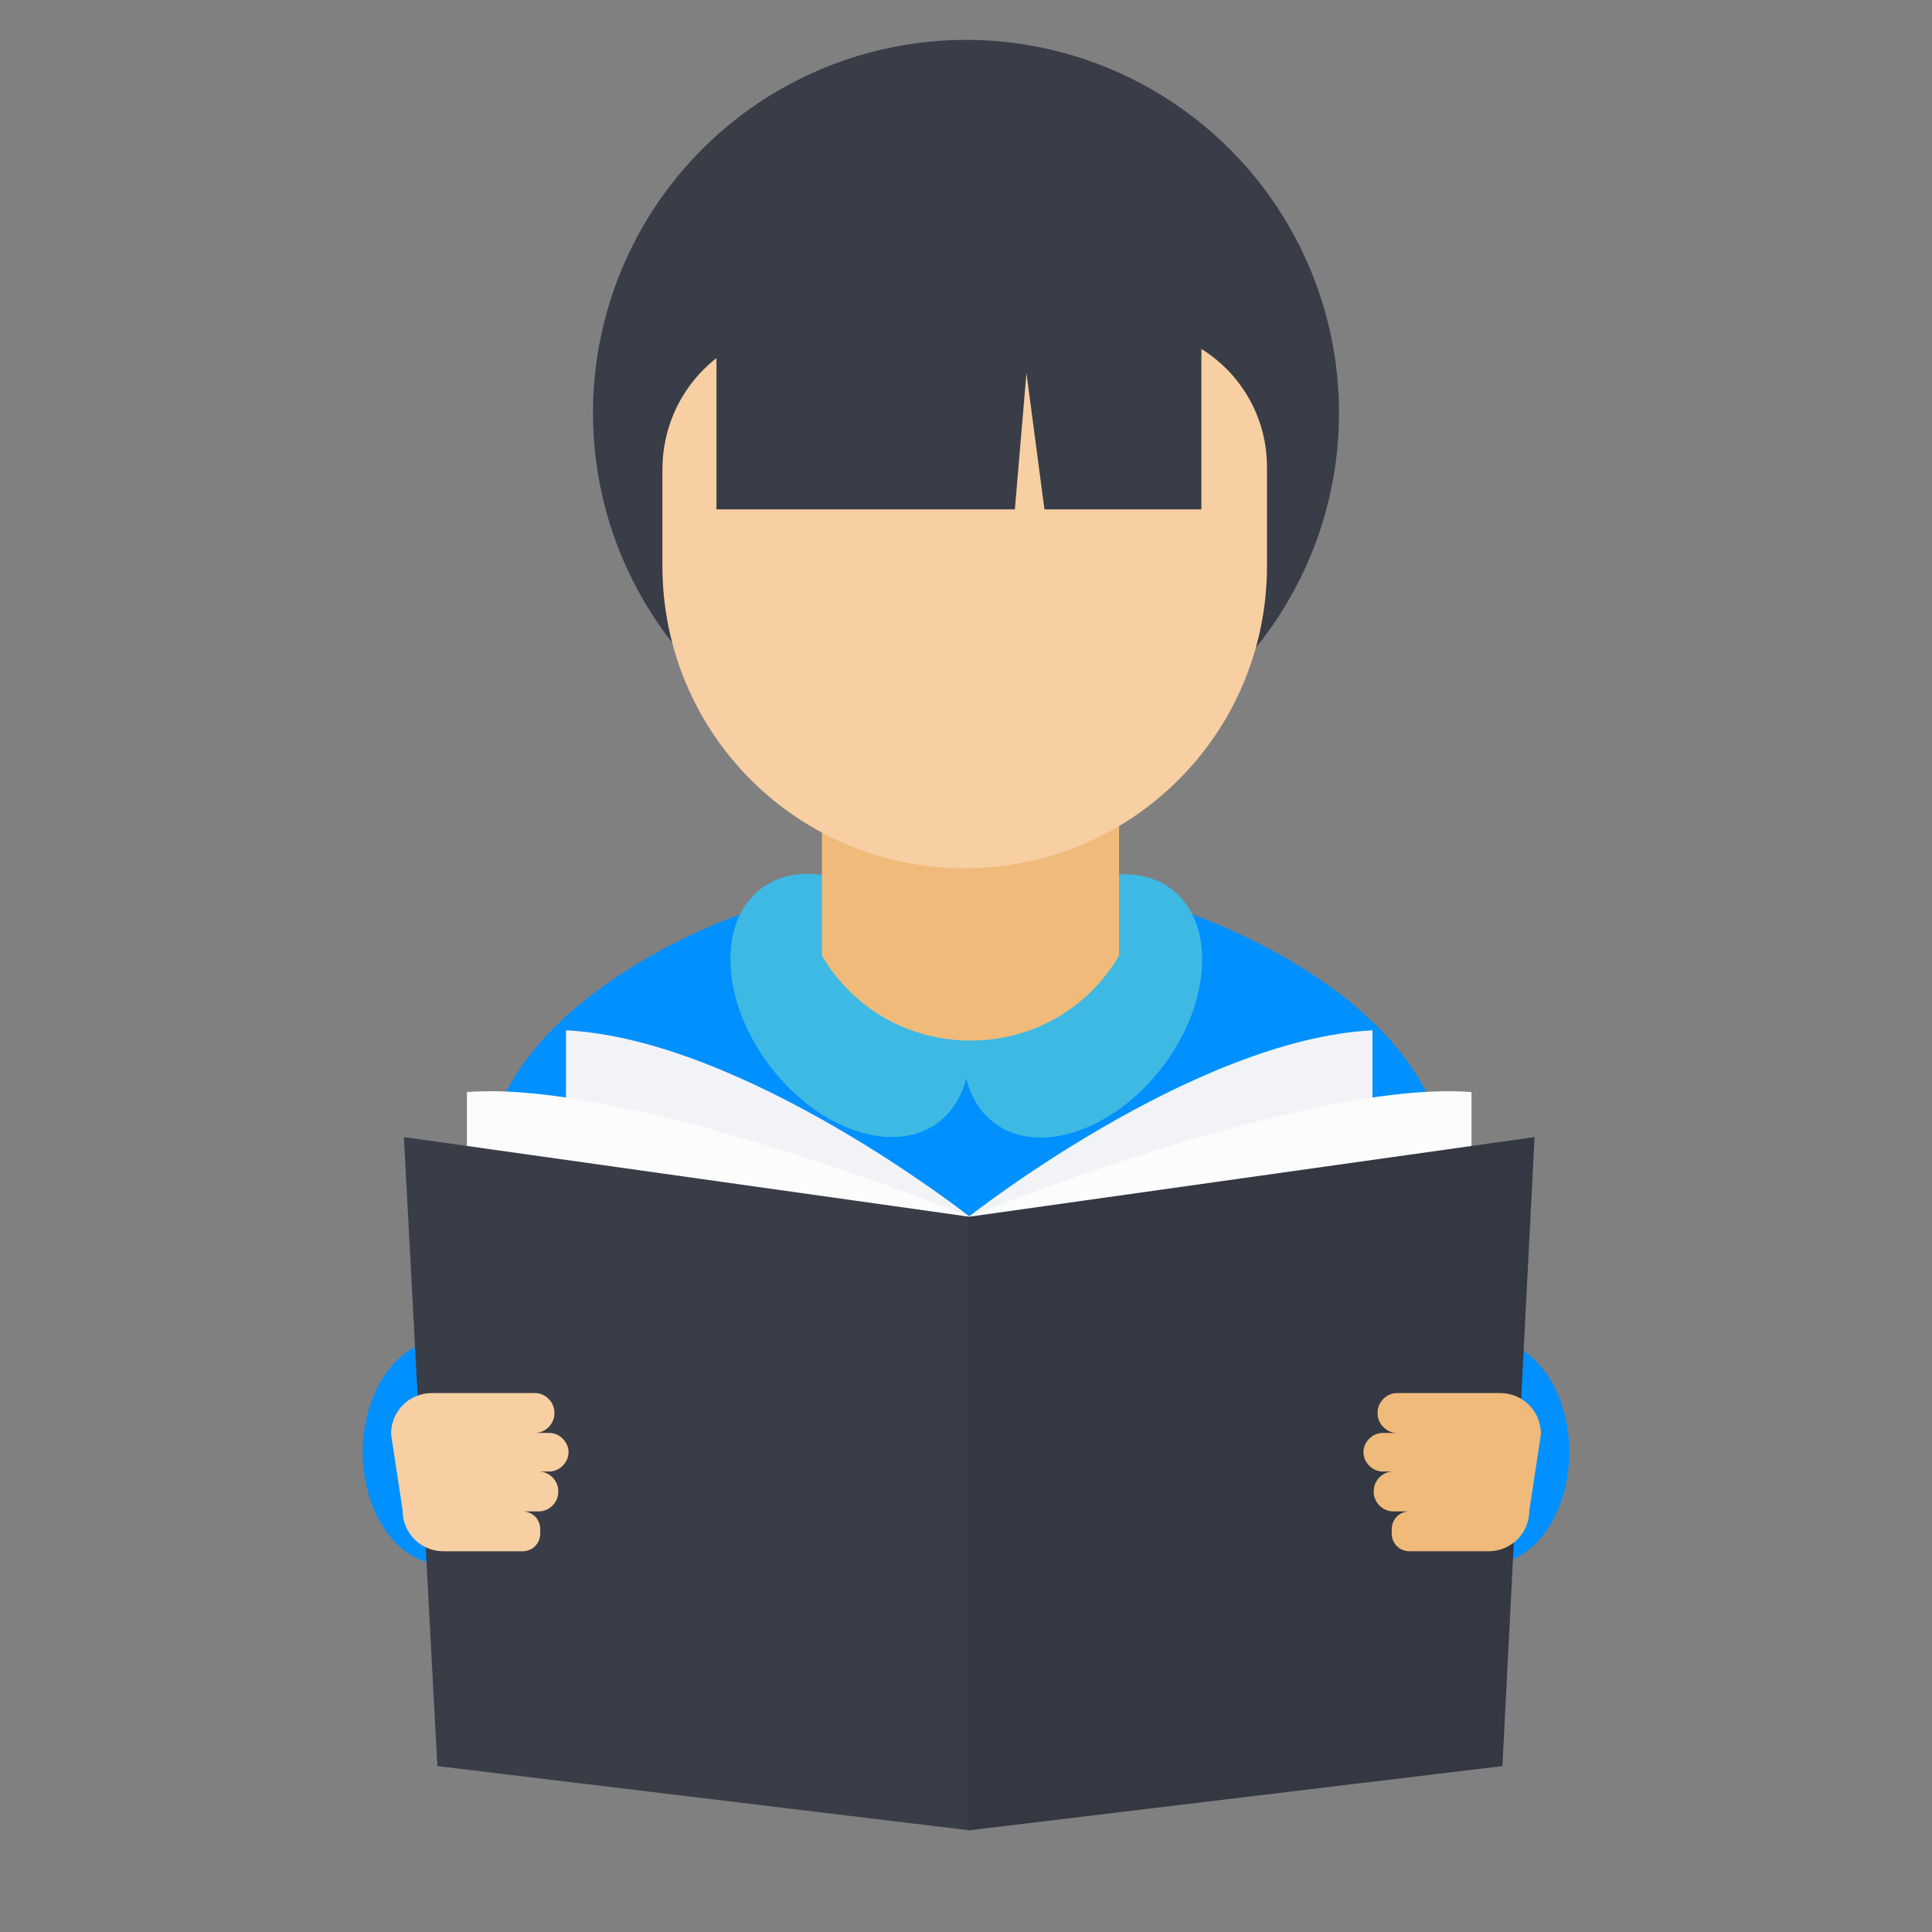
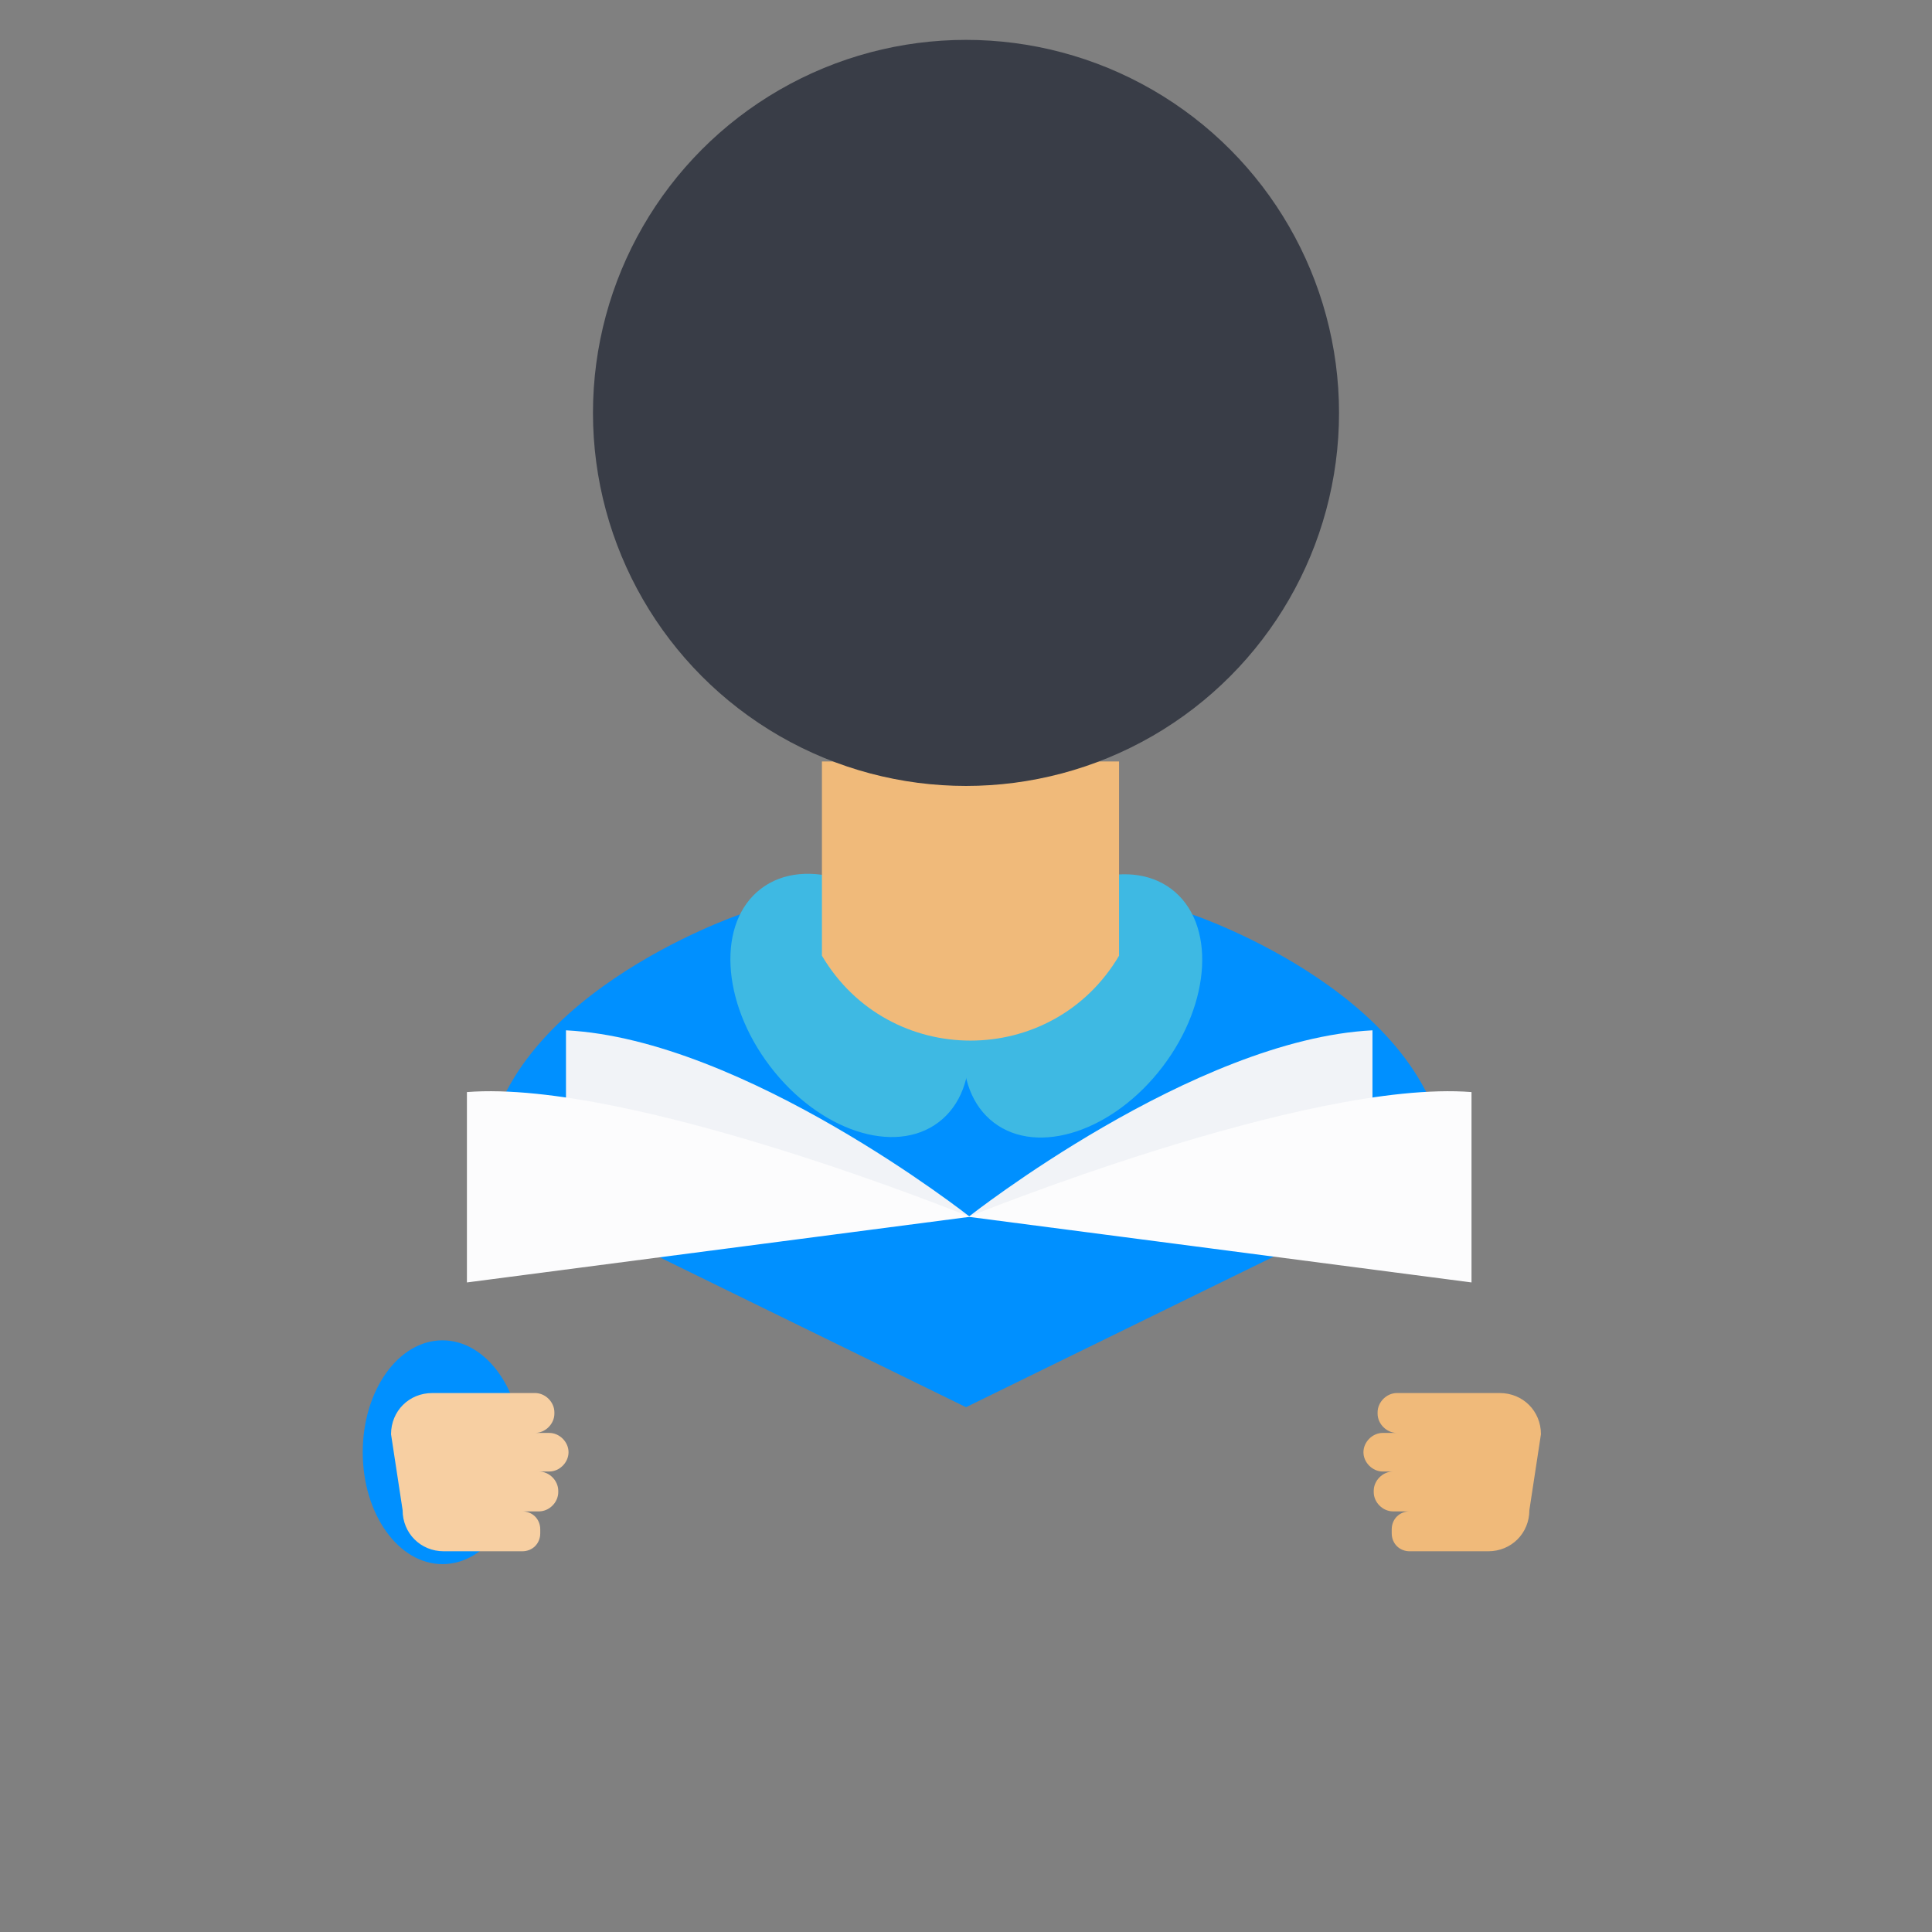
<svg xmlns="http://www.w3.org/2000/svg" version="1.1" id="Layer_1" x="0px" y="0px" width="100px" height="100px" viewBox="0 0 100 100" enable-background="new 0 0 100 100" xml:space="preserve">
  <rect x="0" y="0" width="100" height="100" fill="#808080" stroke="none" />
  <g>
    <ellipse fill="#0090FF" cx="22.903" cy="75.167" rx="4.128" ry="5.792" />
-     <ellipse fill="#0090FF" cx="77.098" cy="75.167" rx="4.127" ry="5.792" />
    <path fill="#0090FF" d="M61.718,47.337l-2.597-0.666l-2.996,7.657L50,55.193l-6.125-0.865l-2.996-7.657l-2.597,0.666   c0,0-12.916,4.394-13.182,13.315L50,72.836l24.9-12.184C74.634,51.664,61.718,47.337,61.718,47.337z" />
  </g>
  <path fill="#F1F3F7" d="M50.2,62.982c0,0-11.651-9.188-20.905-9.653v9.653H50.2z" />
  <path fill="#FCFCFD" d="M50.2,62.982c0,0-17.51-7.123-26.032-6.457v9.854L50.2,62.982z" />
  <g>
    <ellipse transform="matrix(-0.796 0.606 -0.606 -0.796 110.569 66.799)" fill="#3EB9E3" cx="44.017" cy="52.051" rx="5.193" ry="7.59" />
    <ellipse transform="matrix(0.796 0.606 -0.606 0.796 42.969 -23.312)" fill="#3EB9E3" cx="56.038" cy="52.034" rx="5.193" ry="7.59" />
  </g>
  <path fill="#F0BA7A" d="M57.923,49.467c-3.462,5.859-11.917,5.859-15.38,0c0-3.329,0-6.724,0-10.053c5.127,0,10.254,0,15.38,0  C57.923,42.743,57.923,46.072,57.923,49.467z" />
  <circle fill="#393D47" cx="50" cy="21.372" r="19.308" />
-   <path fill="#F7CFA2" d="M58.389,16.978H41.611c-4.061,0-7.324,3.262-7.324,7.323v4.994c0,8.655,6.991,15.646,15.646,15.646  c8.654,0,15.646-6.991,15.646-15.646v-4.994C65.646,20.24,62.383,16.978,58.389,16.978z" />
  <g>
-     <polygon fill="#393D47" points="37.084,14.447 37.084,26.365 52.529,26.365 53.129,19.308 54.061,26.365 62.184,26.365    62.184,14.447  " />
-     <polygon fill="#393D47" points="50.2,94.74 22.637,91.412 20.905,58.855 50.2,62.982  " />
-   </g>
+     </g>
  <path fill="#F1F3F7" d="M50.133,62.982c0,0,11.651-9.188,20.906-9.653v9.653H50.133z" />
  <path fill="#FCFCFD" d="M50.133,62.982c0,0,17.509-7.123,26.032-6.457v9.854L50.133,62.982z" />
-   <polygon fill="#333842" points="50.133,94.74 77.764,91.412 79.428,58.855 50.133,62.982 " />
  <path fill="#F7CFA2" d="M29.427,75.166c0-0.532-0.466-0.998-0.999-0.998h-0.732c0.533,0,0.999-0.467,0.999-0.999v-0.066  c0-0.532-0.466-0.999-0.999-0.999H22.37c-1.198,0-2.13,0.933-2.13,2.131l0.599,3.928c0,1.199,0.932,2.131,2.13,2.131h4.062  c0.533,0,0.932-0.399,0.932-0.932v-0.2c0-0.532-0.399-0.933-0.932-0.933h0.865c0.533,0,0.999-0.466,0.999-0.998v-0.066  c0-0.533-0.466-0.999-0.999-0.999h0.533C28.961,76.165,29.427,75.699,29.427,75.166z" />
  <path fill="#F0BA7A" d="M70.572,75.166c0-0.532,0.467-0.998,0.999-0.998h0.732c-0.532,0-0.999-0.467-0.999-0.999v-0.066  c0-0.532,0.467-0.999,0.999-0.999h5.326c1.198,0,2.13,0.933,2.13,2.131l-0.599,3.928c0,1.199-0.933,2.131-2.13,2.131h-4.063  c-0.532,0-0.932-0.399-0.932-0.932v-0.2c0-0.532,0.399-0.933,0.932-0.933h-0.865c-0.532,0-0.998-0.466-0.998-0.998v-0.066  c0-0.533,0.466-0.999,0.998-0.999h-0.532C71.039,76.165,70.572,75.699,70.572,75.166z" />
</svg>